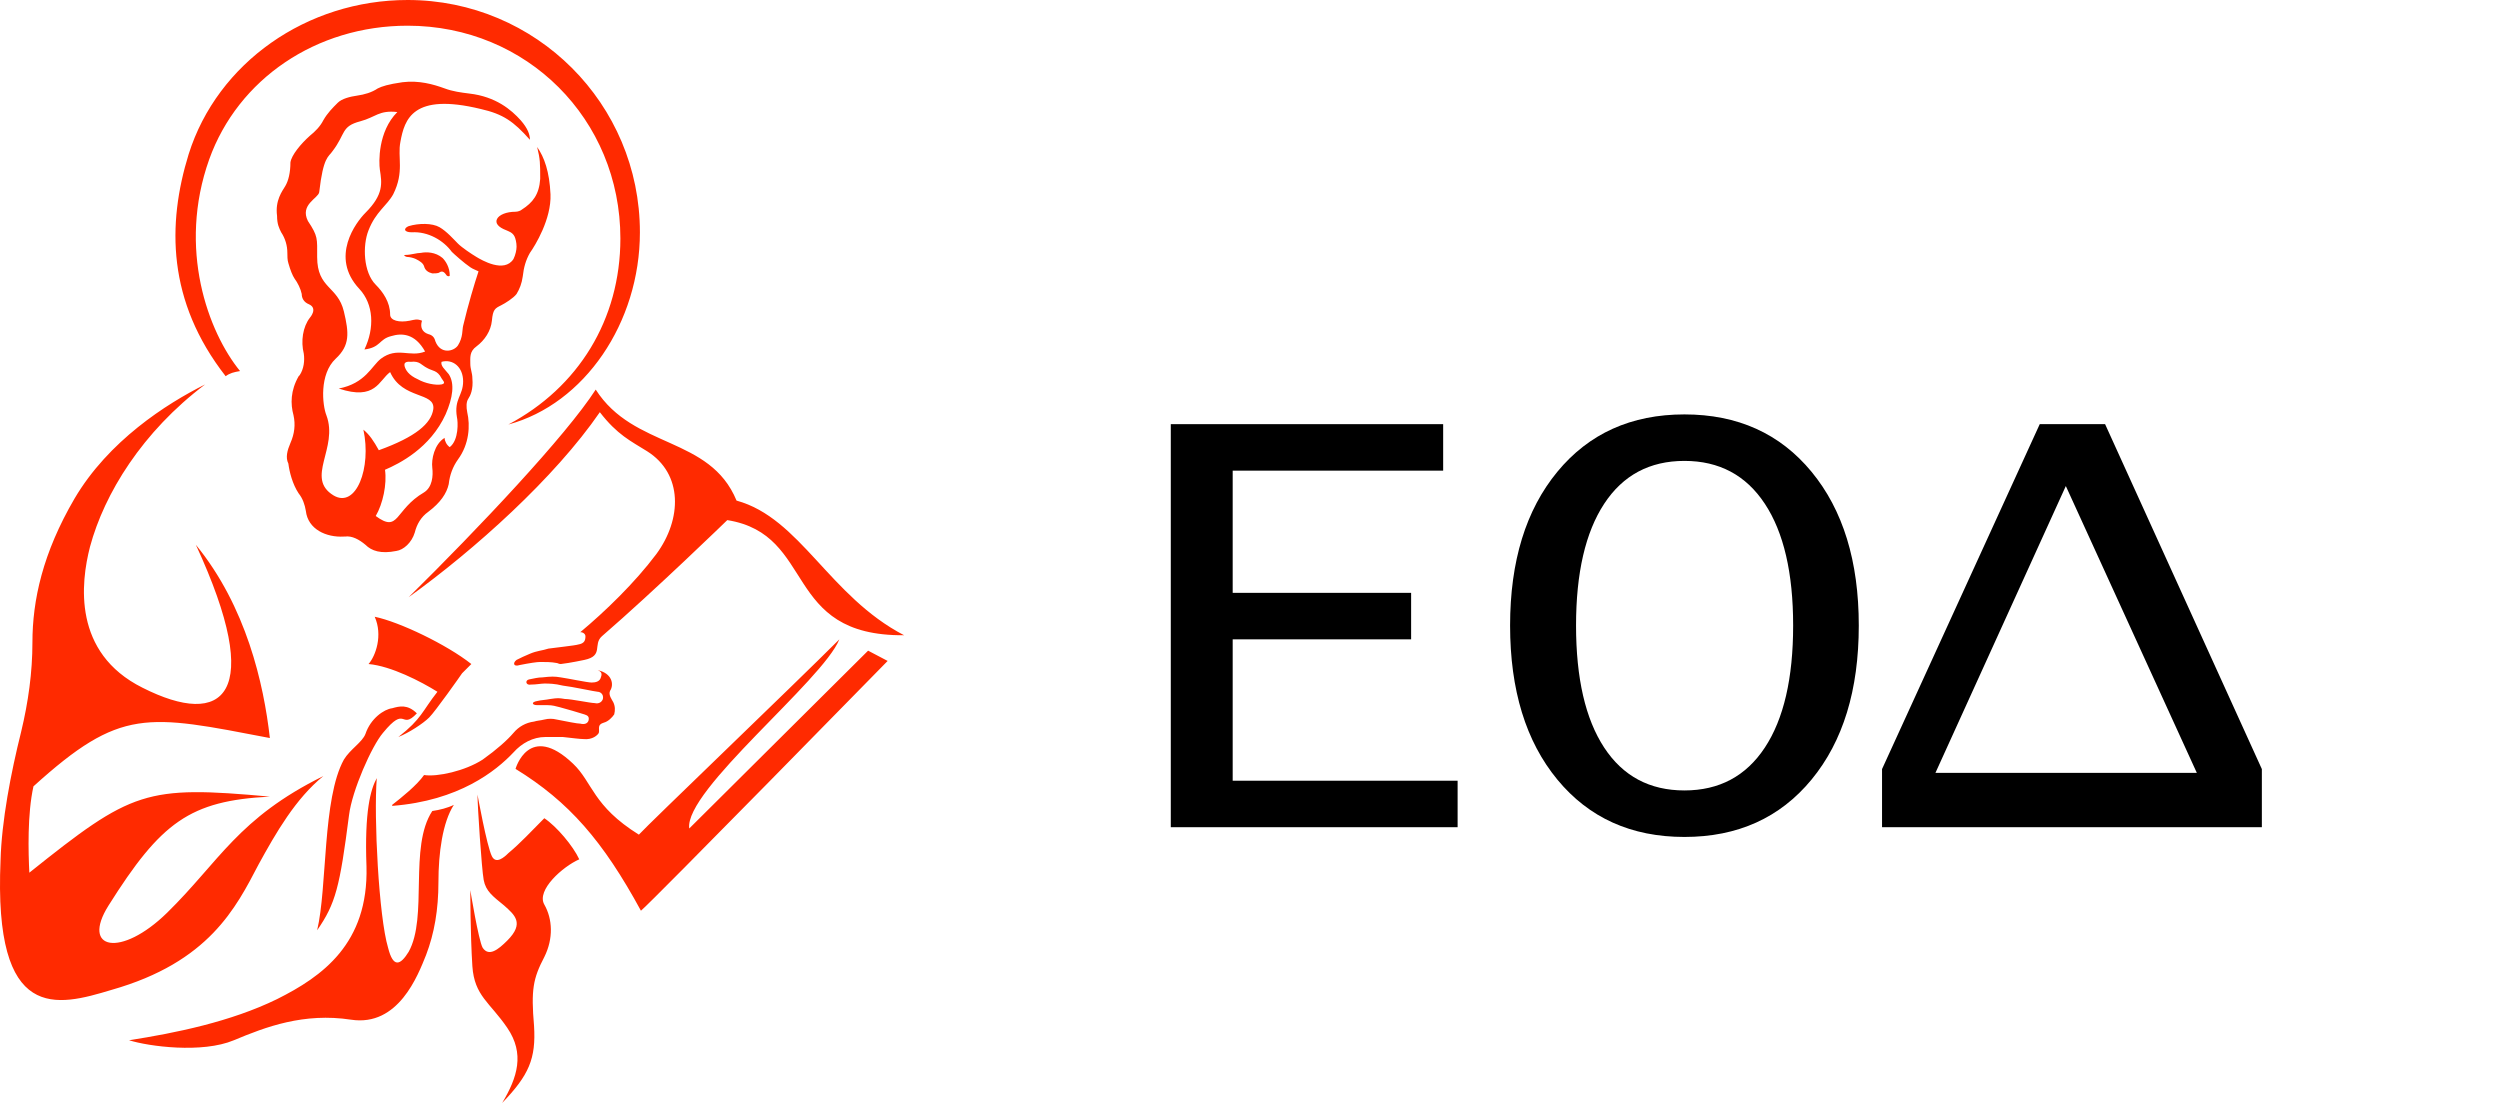
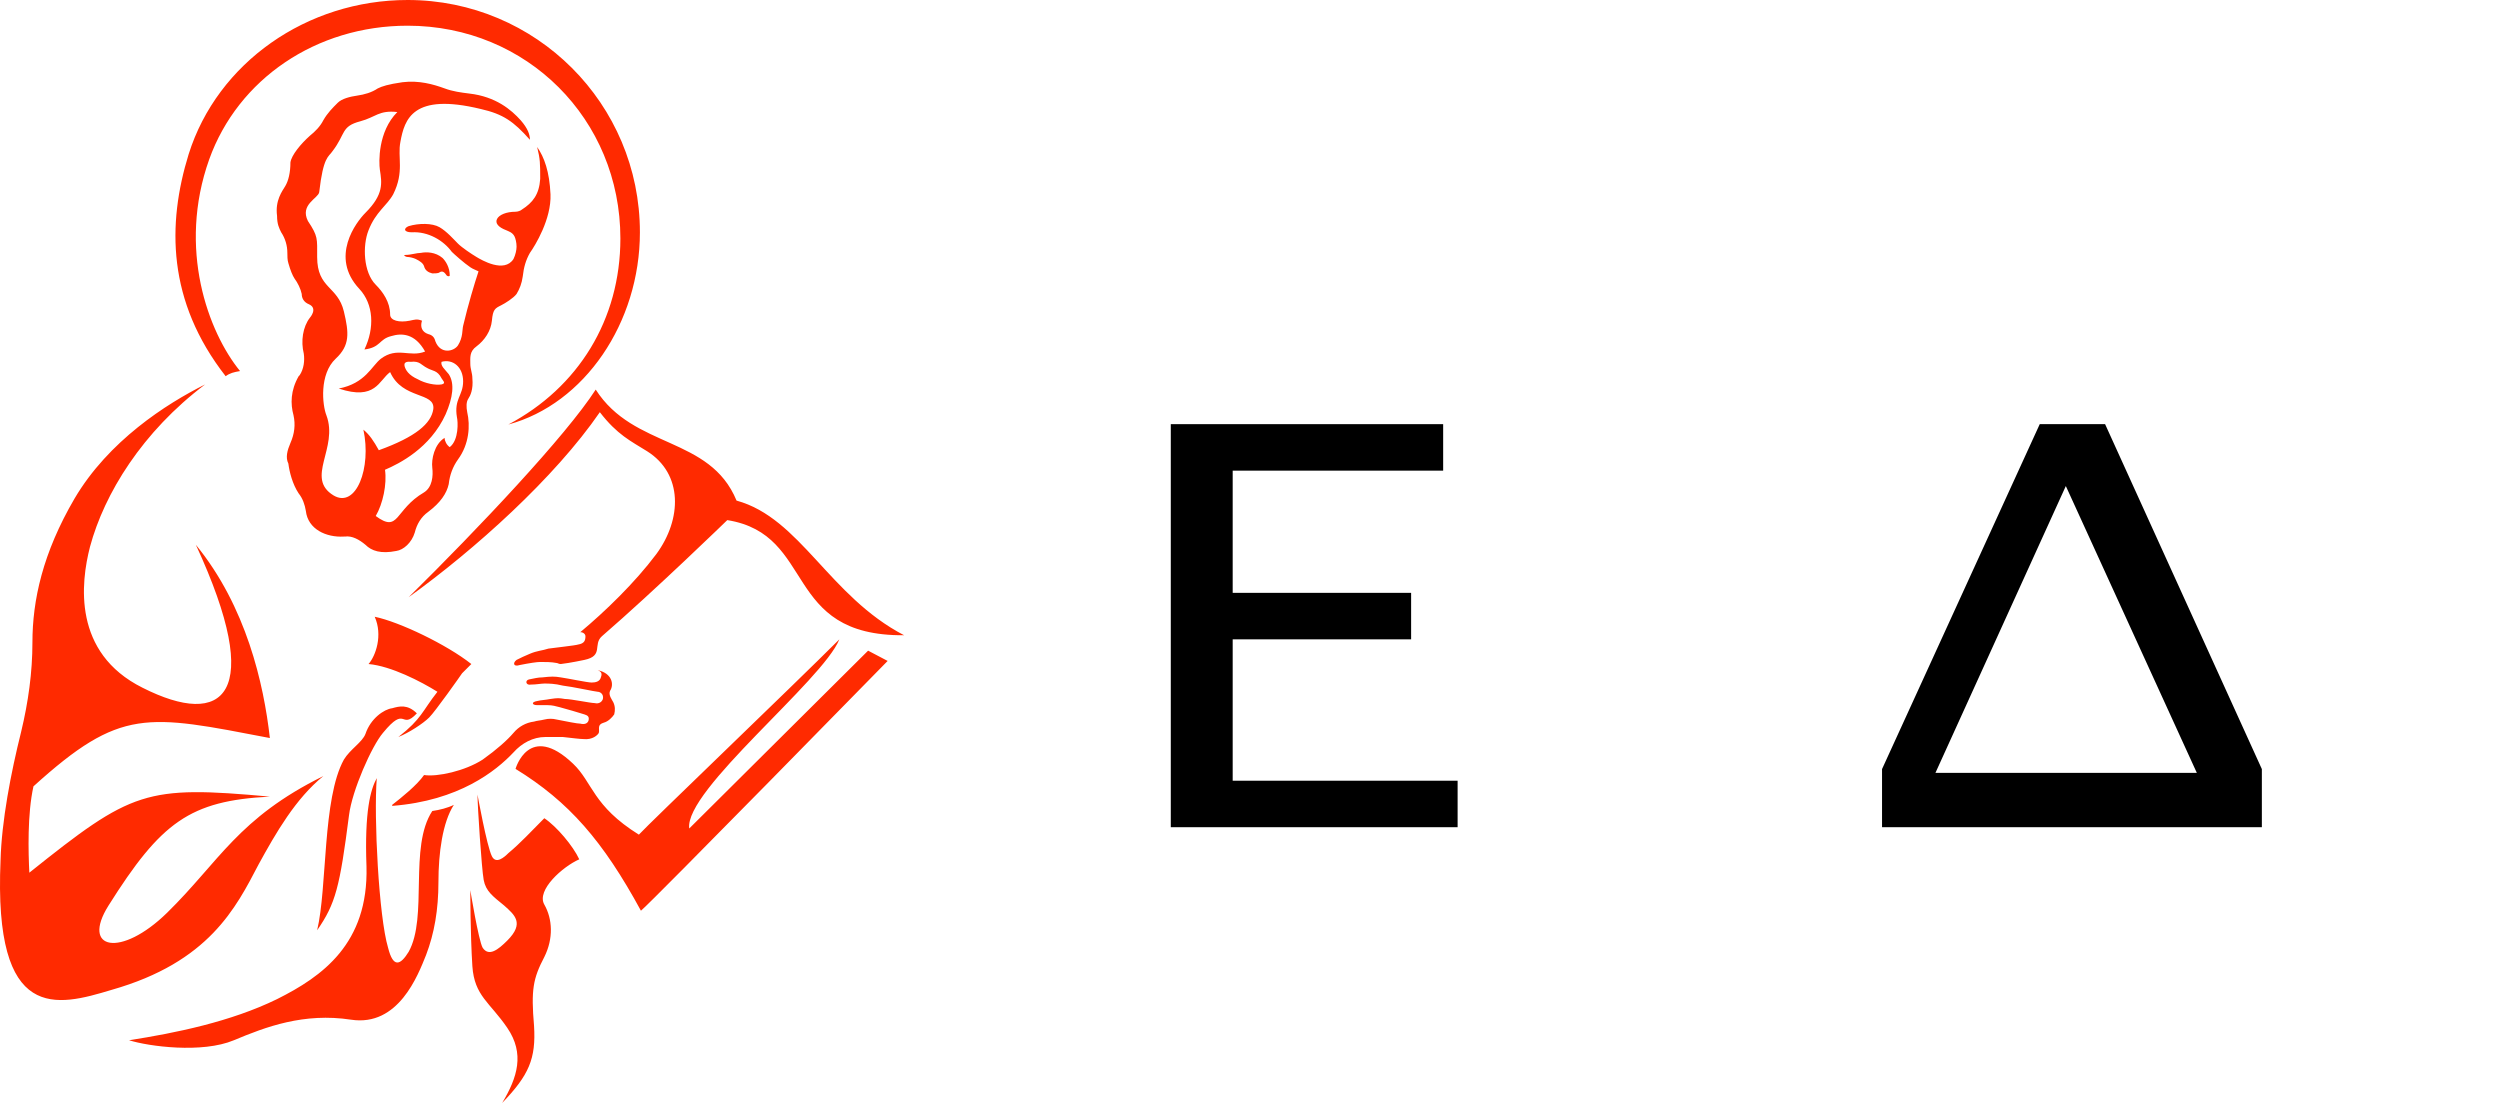
<svg xmlns="http://www.w3.org/2000/svg" width="136" height="60" viewBox="0 0 136 60" fill="none">
  <path d="M40.068 27.232C43.535 28.183 45.1 32.432 49.182 34.557C42.528 34.613 44.429 29.077 39.564 28.294C39.564 28.294 35.65 32.097 32.742 34.613C32.239 35.061 32.854 35.676 31.792 35.899C31.792 35.899 31.009 36.067 30.506 36.123C30.394 36.123 30.338 36.067 30.282 36.067C30.002 36.011 29.667 36.011 29.387 36.011C29.22 36.011 28.828 36.067 28.269 36.179C27.933 36.291 27.878 36.067 28.101 35.899C28.325 35.788 28.549 35.676 28.828 35.564C29.22 35.396 29.499 35.396 29.835 35.284C30.226 35.228 31.288 35.117 31.456 35.061C31.792 35.005 31.848 34.837 31.848 34.613C31.848 34.501 31.736 34.39 31.568 34.39C32.91 33.271 34.532 31.706 35.706 30.14C37.104 28.239 37.16 25.778 35.203 24.548C34.308 23.989 33.581 23.653 32.631 22.423C30.17 26.002 25.809 29.916 22.23 32.488C26.032 28.742 30.785 23.709 32.407 21.193C34.476 24.436 38.614 23.709 40.068 27.232ZM23.796 37.633C22.957 38.695 22.957 39.087 21.671 40.093C22.23 39.87 23.013 39.366 23.348 39.031C23.684 38.695 25.026 36.794 25.138 36.626C25.249 36.514 25.473 36.291 25.641 36.123C24.299 35.061 21.727 33.83 20.384 33.551C20.832 34.557 20.44 35.676 20.049 36.123C21.279 36.235 22.901 37.074 23.796 37.633ZM22.174 13.979C22.286 13.979 22.509 14.035 22.621 14.091C22.845 14.203 23.013 14.315 23.069 14.483C23.125 14.706 23.292 14.818 23.516 14.874C23.628 14.874 23.851 14.874 23.907 14.818C24.075 14.706 24.187 14.818 24.299 14.986C24.355 15.042 24.466 15.042 24.466 14.986C24.466 14.539 24.243 14.203 24.075 14.035C23.684 13.7 23.18 13.7 22.901 13.756C22.677 13.756 22.342 13.868 22.062 13.868C21.894 13.868 22.062 13.979 22.174 13.979ZM15.799 24.101C16.023 23.597 16.079 23.094 15.967 22.591C15.799 21.976 15.799 21.249 16.247 20.466L16.302 20.41C16.526 20.075 16.582 19.627 16.526 19.236C16.358 18.565 16.47 17.782 16.862 17.279C16.862 17.279 17.309 16.775 16.806 16.552C16.526 16.44 16.414 16.216 16.414 15.992C16.358 15.713 16.191 15.377 16.023 15.154C15.911 14.986 15.799 14.706 15.687 14.315C15.632 14.147 15.632 13.924 15.632 13.756C15.632 13.364 15.52 12.973 15.296 12.637C15.184 12.414 15.072 12.19 15.072 11.743C14.96 10.904 15.352 10.401 15.52 10.121C15.687 9.842 15.799 9.394 15.799 8.835C15.855 8.444 16.358 7.829 16.862 7.381C17.141 7.157 17.421 6.878 17.589 6.542C17.812 6.151 18.092 5.871 18.372 5.592C18.595 5.368 19.043 5.256 19.434 5.2C19.825 5.144 20.217 5.033 20.552 4.809C20.776 4.697 21.111 4.585 21.894 4.473C22.789 4.362 23.572 4.585 24.187 4.809C24.634 4.977 25.082 5.033 25.529 5.089C26.983 5.256 27.822 5.983 28.325 6.542C28.716 6.99 28.828 7.325 28.828 7.605C27.933 6.598 27.374 6.207 26.144 5.927C22.453 5.033 22.006 6.486 21.782 7.717C21.615 8.555 22.006 9.338 21.391 10.569C21.055 11.184 20.44 11.519 20.049 12.526C19.713 13.364 19.769 14.818 20.44 15.489C20.832 15.881 21.223 16.44 21.223 17.111C21.223 17.446 21.727 17.558 22.286 17.446C22.565 17.39 22.677 17.335 22.957 17.446C22.845 17.782 22.957 18.061 23.292 18.173C23.516 18.229 23.628 18.341 23.684 18.565C23.963 19.292 24.69 19.124 24.914 18.788C25.194 18.341 25.138 17.95 25.194 17.726C25.473 16.552 25.809 15.433 26.032 14.762C25.809 14.65 25.753 14.65 25.585 14.539C25.249 14.315 24.69 13.812 24.578 13.7C24.131 13.085 23.292 12.582 22.398 12.637C21.95 12.637 21.95 12.414 22.23 12.302C22.789 12.134 23.516 12.134 23.907 12.358C24.299 12.582 24.69 13.029 24.914 13.253C25.138 13.476 25.641 13.812 25.92 13.979C26.2 14.147 27.43 14.874 27.933 14.091C28.045 13.868 28.101 13.588 28.101 13.42C28.101 13.197 28.045 12.973 27.989 12.861C27.878 12.637 27.654 12.582 27.542 12.526C27.095 12.358 26.927 12.134 27.039 11.911C27.151 11.687 27.542 11.519 28.045 11.519C28.157 11.519 28.325 11.463 28.381 11.407C28.996 11.016 29.331 10.569 29.387 9.73C29.387 8.891 29.387 8.667 29.22 7.996C29.611 8.555 29.891 9.338 29.947 10.569C30.002 11.911 29.108 13.364 28.828 13.756C28.605 14.147 28.493 14.539 28.437 15.042C28.381 15.433 28.269 15.713 28.101 15.992C27.933 16.216 27.486 16.496 27.262 16.608C26.927 16.775 26.815 16.831 26.759 17.446C26.703 18.006 26.368 18.509 25.92 18.844C25.529 19.124 25.585 19.459 25.585 19.795C25.585 20.075 25.697 20.298 25.697 20.578C25.753 21.193 25.585 21.528 25.473 21.696C25.361 21.864 25.361 22.143 25.417 22.423C25.585 23.15 25.529 24.157 24.914 24.995C24.634 25.387 24.466 25.834 24.411 26.337C24.299 26.841 23.963 27.344 23.292 27.847C22.901 28.127 22.677 28.518 22.565 28.965C22.398 29.525 21.95 29.916 21.559 29.972C20.72 30.14 20.217 29.972 19.881 29.637C19.546 29.357 19.154 29.133 18.763 29.189H18.707C17.756 29.245 16.75 28.798 16.638 27.791C16.582 27.456 16.47 27.12 16.247 26.841C15.911 26.337 15.743 25.666 15.687 25.219C15.52 24.884 15.632 24.492 15.799 24.101ZM24.019 19.683C23.963 19.907 24.187 20.075 24.411 20.354C24.746 20.857 24.634 21.64 24.243 22.535C23.404 24.38 21.727 25.219 20.944 25.555C21.055 26.337 20.832 27.4 20.44 28.071C21.727 29.021 21.447 27.735 23.069 26.785C23.516 26.505 23.572 25.89 23.516 25.443C23.46 24.995 23.628 24.157 24.187 23.821C24.187 23.989 24.299 24.212 24.466 24.324C24.97 23.933 24.914 22.926 24.858 22.703C24.69 21.696 25.194 21.528 25.194 20.746C25.194 19.963 24.634 19.515 24.019 19.683ZM23.236 20.019C22.901 19.851 22.845 19.627 22.342 19.683C22.286 19.683 21.95 19.627 22.006 19.907C22.062 20.131 22.23 20.41 22.733 20.634C23.125 20.857 23.684 20.969 24.019 20.913C24.299 20.857 24.075 20.69 24.019 20.578C23.796 20.131 23.516 20.186 23.236 20.019ZM17.253 13.979C17.253 15.713 18.372 15.545 18.707 16.943C18.987 18.117 19.043 18.788 18.26 19.515C17.365 20.354 17.533 22.032 17.756 22.591C18.427 24.38 16.582 26.002 18.148 26.953C19.378 27.679 20.217 25.443 19.769 23.374C20.105 23.653 20.329 23.989 20.608 24.492C22.621 23.765 23.46 23.038 23.572 22.255C23.684 21.305 21.894 21.752 21.223 20.242C20.608 20.69 20.44 21.808 18.427 21.137C19.881 20.857 20.217 19.907 20.72 19.515C21.615 18.844 22.286 19.459 23.125 19.124C22.565 18.117 21.838 18.117 21.279 18.285C20.608 18.453 20.72 18.9 19.825 19.012C20.384 17.838 20.329 16.552 19.546 15.713C17.924 13.979 19.378 12.078 19.881 11.575C20.888 10.569 20.776 9.953 20.664 9.226C20.608 8.835 20.552 7.158 21.615 6.095C20.608 5.983 20.44 6.375 19.602 6.598C18.539 6.878 18.819 7.269 18.092 8.22C17.868 8.555 17.589 8.5 17.365 10.457C17.309 10.792 16.302 11.128 16.75 12.022C17.309 12.861 17.253 12.973 17.253 13.979ZM18.987 44.343C19.154 43.001 20.217 40.596 20.832 39.87C22.118 38.304 21.782 39.758 22.677 38.807C22.174 38.304 21.727 38.416 21.335 38.528C20.888 38.583 20.161 39.087 19.881 39.925C19.713 40.373 19.043 40.764 18.707 41.323C17.533 43.448 17.812 48.257 17.253 50.606C18.26 49.152 18.483 48.257 18.987 44.343ZM29.611 44.511C28.884 45.238 28.325 45.853 27.654 46.412C27.43 46.636 26.983 47.027 26.759 46.58C26.48 46.02 25.976 43.225 25.976 43.225C25.976 43.84 26.2 47.251 26.312 47.866C26.424 48.481 26.815 48.761 27.43 49.264C27.989 49.767 28.549 50.214 27.598 51.165C27.095 51.668 26.591 52.06 26.256 51.556C26.032 51.165 25.585 48.425 25.585 48.425C25.585 48.425 25.585 50.83 25.697 52.563C25.809 54.184 26.647 54.52 27.598 55.918C28.549 57.316 28.157 58.602 27.318 60C28.772 58.49 29.164 57.596 29.052 55.806C28.884 53.849 28.996 53.234 29.611 52.06C30.114 51.053 30.058 49.991 29.611 49.208C29.164 48.425 30.617 47.139 31.512 46.747C31.177 46.02 30.282 44.958 29.611 44.511ZM27.933 40.932C28.381 40.429 28.996 40.093 29.667 40.093H29.723C30.002 40.093 30.338 40.093 30.617 40.093C31.121 40.149 31.568 40.205 31.736 40.205C32.239 40.261 32.519 39.981 32.575 39.87C32.631 39.646 32.463 39.422 32.854 39.31C33.078 39.254 33.302 39.031 33.413 38.863C33.469 38.639 33.469 38.416 33.358 38.192C33.302 38.08 33.078 37.801 33.19 37.577C33.413 37.241 33.302 36.626 32.519 36.459C32.631 36.514 32.798 36.57 32.687 36.85C32.631 37.074 32.407 37.13 32.183 37.13C31.959 37.13 30.897 36.906 30.506 36.85C30.17 36.794 30.002 36.794 29.499 36.85C29.276 36.85 29.052 36.906 28.772 36.962C28.549 37.018 28.605 37.297 28.884 37.241C29.164 37.241 29.443 37.185 29.611 37.185C29.835 37.185 30.17 37.185 30.617 37.297C31.121 37.353 32.407 37.633 32.519 37.633C32.631 37.633 32.854 37.745 32.798 38.024C32.742 38.192 32.575 38.304 32.351 38.248C32.127 38.248 31.065 38.024 30.729 38.024C30.394 37.968 30.338 37.968 29.947 38.024C29.667 38.08 29.443 38.08 29.22 38.136C28.884 38.192 28.94 38.36 29.22 38.36C29.443 38.36 29.667 38.36 29.779 38.36C30.058 38.36 30.226 38.416 30.45 38.472C30.673 38.528 31.624 38.807 31.792 38.863C31.959 38.919 32.071 38.975 32.016 39.199C31.959 39.366 31.792 39.422 31.568 39.366C31.4 39.366 30.841 39.254 30.282 39.143C30.058 39.087 29.835 39.087 29.611 39.143C29.387 39.199 29.22 39.199 29.052 39.254C28.605 39.31 28.213 39.534 27.933 39.87C27.598 40.261 27.039 40.764 26.256 41.323C25.305 41.938 23.796 42.274 23.069 42.162C22.677 42.721 21.838 43.392 21.335 43.784C21.335 43.784 21.335 43.784 21.335 43.84C24.97 43.56 26.983 41.938 27.933 40.932ZM22.23 51.78C21.782 52.507 21.391 52.675 21.111 51.556C20.608 49.879 20.329 44.455 20.496 42.33C20.161 42.945 19.825 44.119 19.937 47.139C20.049 51.333 17.533 53.122 15.072 54.352C12.556 55.583 9.536 56.198 7.02 56.589C8.083 56.925 10.99 57.316 12.724 56.589C14.457 55.862 16.526 55.079 19.098 55.471C21.671 55.862 22.733 53.066 23.18 51.948C23.628 50.773 23.851 49.487 23.851 47.978C23.851 46.412 24.075 44.734 24.69 43.784C24.355 43.952 23.907 44.063 23.516 44.119C22.23 46.076 23.292 49.879 22.23 51.78ZM37.495 45.07C37.216 43.001 44.765 37.018 45.66 34.781C43.087 37.353 35.315 44.79 34.755 45.405C32.239 43.84 32.239 42.554 31.177 41.547C28.772 39.254 28.045 41.827 28.045 41.827C30.953 43.616 32.798 45.741 34.867 49.543C35.482 49.04 48.288 35.955 48.288 35.955L47.225 35.396L37.495 45.07ZM13.059 20.186C11.326 18.061 9.648 13.532 11.382 8.667C12.947 4.306 17.197 1.398 22.174 1.398C28.66 1.398 33.749 6.486 33.749 12.973C33.749 17.39 31.456 21.081 27.654 23.094C31.792 21.976 34.811 17.558 34.811 12.637C34.811 5.648 29.164 0 22.174 0C16.694 0 11.829 3.411 10.263 8.388C9.089 12.19 9.089 16.384 12.276 20.466C12.5 20.298 12.724 20.242 13.059 20.186ZM14.066 47.027C15.016 45.294 16.079 43.448 17.589 42.218C12.947 44.511 11.941 46.859 9.089 49.655C6.573 52.116 4.392 51.668 5.902 49.264C8.754 44.734 10.319 43.56 14.681 43.336C7.915 42.721 7.188 43.001 1.596 47.474C1.54 46.356 1.484 44.287 1.82 42.777C6.573 38.472 7.971 38.863 14.681 40.149C14.345 37.185 13.395 32.992 10.655 29.637C14.457 37.856 12.165 39.646 7.747 37.409C3.945 35.508 4.392 31.706 4.895 29.748C5.678 26.841 7.747 23.486 11.158 20.913C9.033 21.976 5.902 23.989 4.056 27.12C2.323 30.084 1.764 32.656 1.764 34.949C1.764 36.57 1.54 38.192 1.149 39.814C0.59 42.05 0.086 44.678 0.03 46.803C-0.361 55.694 3.106 54.744 6.07 53.849C11.382 52.339 12.836 49.376 14.066 47.027Z" fill="#FF2A00" />
  <defs>
    <path id="gl_1" d="M3.691,-0 L3.691,-21.926 L18.508,-21.926 L18.508,-19.397 L7.058,-19.397 L7.058,-12.749 L16.765,-12.749 L16.765,-10.22 L7.058,-10.22 L7.058,-2.529 L19.294,-2.529 L19.294,-0 L3.691,-0 ZM3.691,-0 Z" />
  </defs>
  <use href="#gl_1" transform="matrix(1 0 -0 1 60 45)" fill="rgba(0,0,0,1)" stroke-width="1" stroke-linejoin="miter-clip" stroke-miterlimit="4" stroke-linecap="butt" stroke="none" />
  <defs>
-     <path id="gl_2" d="M1.06,-10.972 L1.06,-10.972 C1.06,-14.469 1.917,-17.258 3.632,-19.337 L3.632,-19.337 C5.346,-21.416 7.651,-22.456 10.544,-22.456 L10.544,-22.456 C13.438,-22.456 15.743,-21.416 17.457,-19.337 L17.457,-19.337 C19.172,-17.258 20.029,-14.469 20.029,-10.972 L20.029,-10.972 C20.029,-7.463 19.172,-4.668 17.457,-2.589 L17.457,-2.589 C15.743,-0.51 13.438,0.53 10.544,0.53 L10.544,0.53 C7.651,0.53 5.346,-0.51 3.632,-2.589 L3.632,-2.589 C1.917,-4.668 1.06,-7.463 1.06,-10.972 ZM4.648,-10.972 C4.648,-8.101 5.158,-5.887 6.178,-4.332 L6.178,-4.332 C7.198,-2.777 8.653,-2 10.544,-2 L10.544,-2 C12.436,-2 13.894,-2.777 14.919,-4.332 L14.919,-4.332 C15.945,-5.887 16.458,-8.101 16.458,-10.972 L16.458,-10.972 C16.458,-13.831 15.945,-16.039 14.919,-17.594 L14.919,-17.594 C13.894,-19.149 12.436,-19.927 10.544,-19.927 L10.544,-19.927 C8.653,-19.927 7.198,-19.149 6.178,-17.594 L6.178,-17.594 C5.158,-16.039 4.648,-13.831 4.648,-10.972 ZM4.648,-10.972 Z" />
-   </defs>
+     </defs>
  <use href="#gl_2" transform="matrix(1 0 -0 1 81.089 45)" fill="rgba(0,0,0,1)" stroke-width="1" stroke-linejoin="miter-clip" stroke-miterlimit="4" stroke-linecap="butt" stroke="none" />
  <defs>
    <path id="gl_3" d="M0.205,-0 L0.205,-3.162 L8.784,-21.926 L12.339,-21.926 L20.867,-3.162 L20.867,-0 L0.205,-0 ZM17.329,-2.957 L10.203,-18.56 L3.11,-2.957 ZM3.11,-2.957 Z" />
  </defs>
  <use href="#gl_3" transform="matrix(1 0 -0 1 102.178 45)" fill="rgba(0,0,0,1)" stroke-width="1" stroke-linejoin="miter-clip" stroke-miterlimit="4" stroke-linecap="butt" stroke="none" />
</svg>